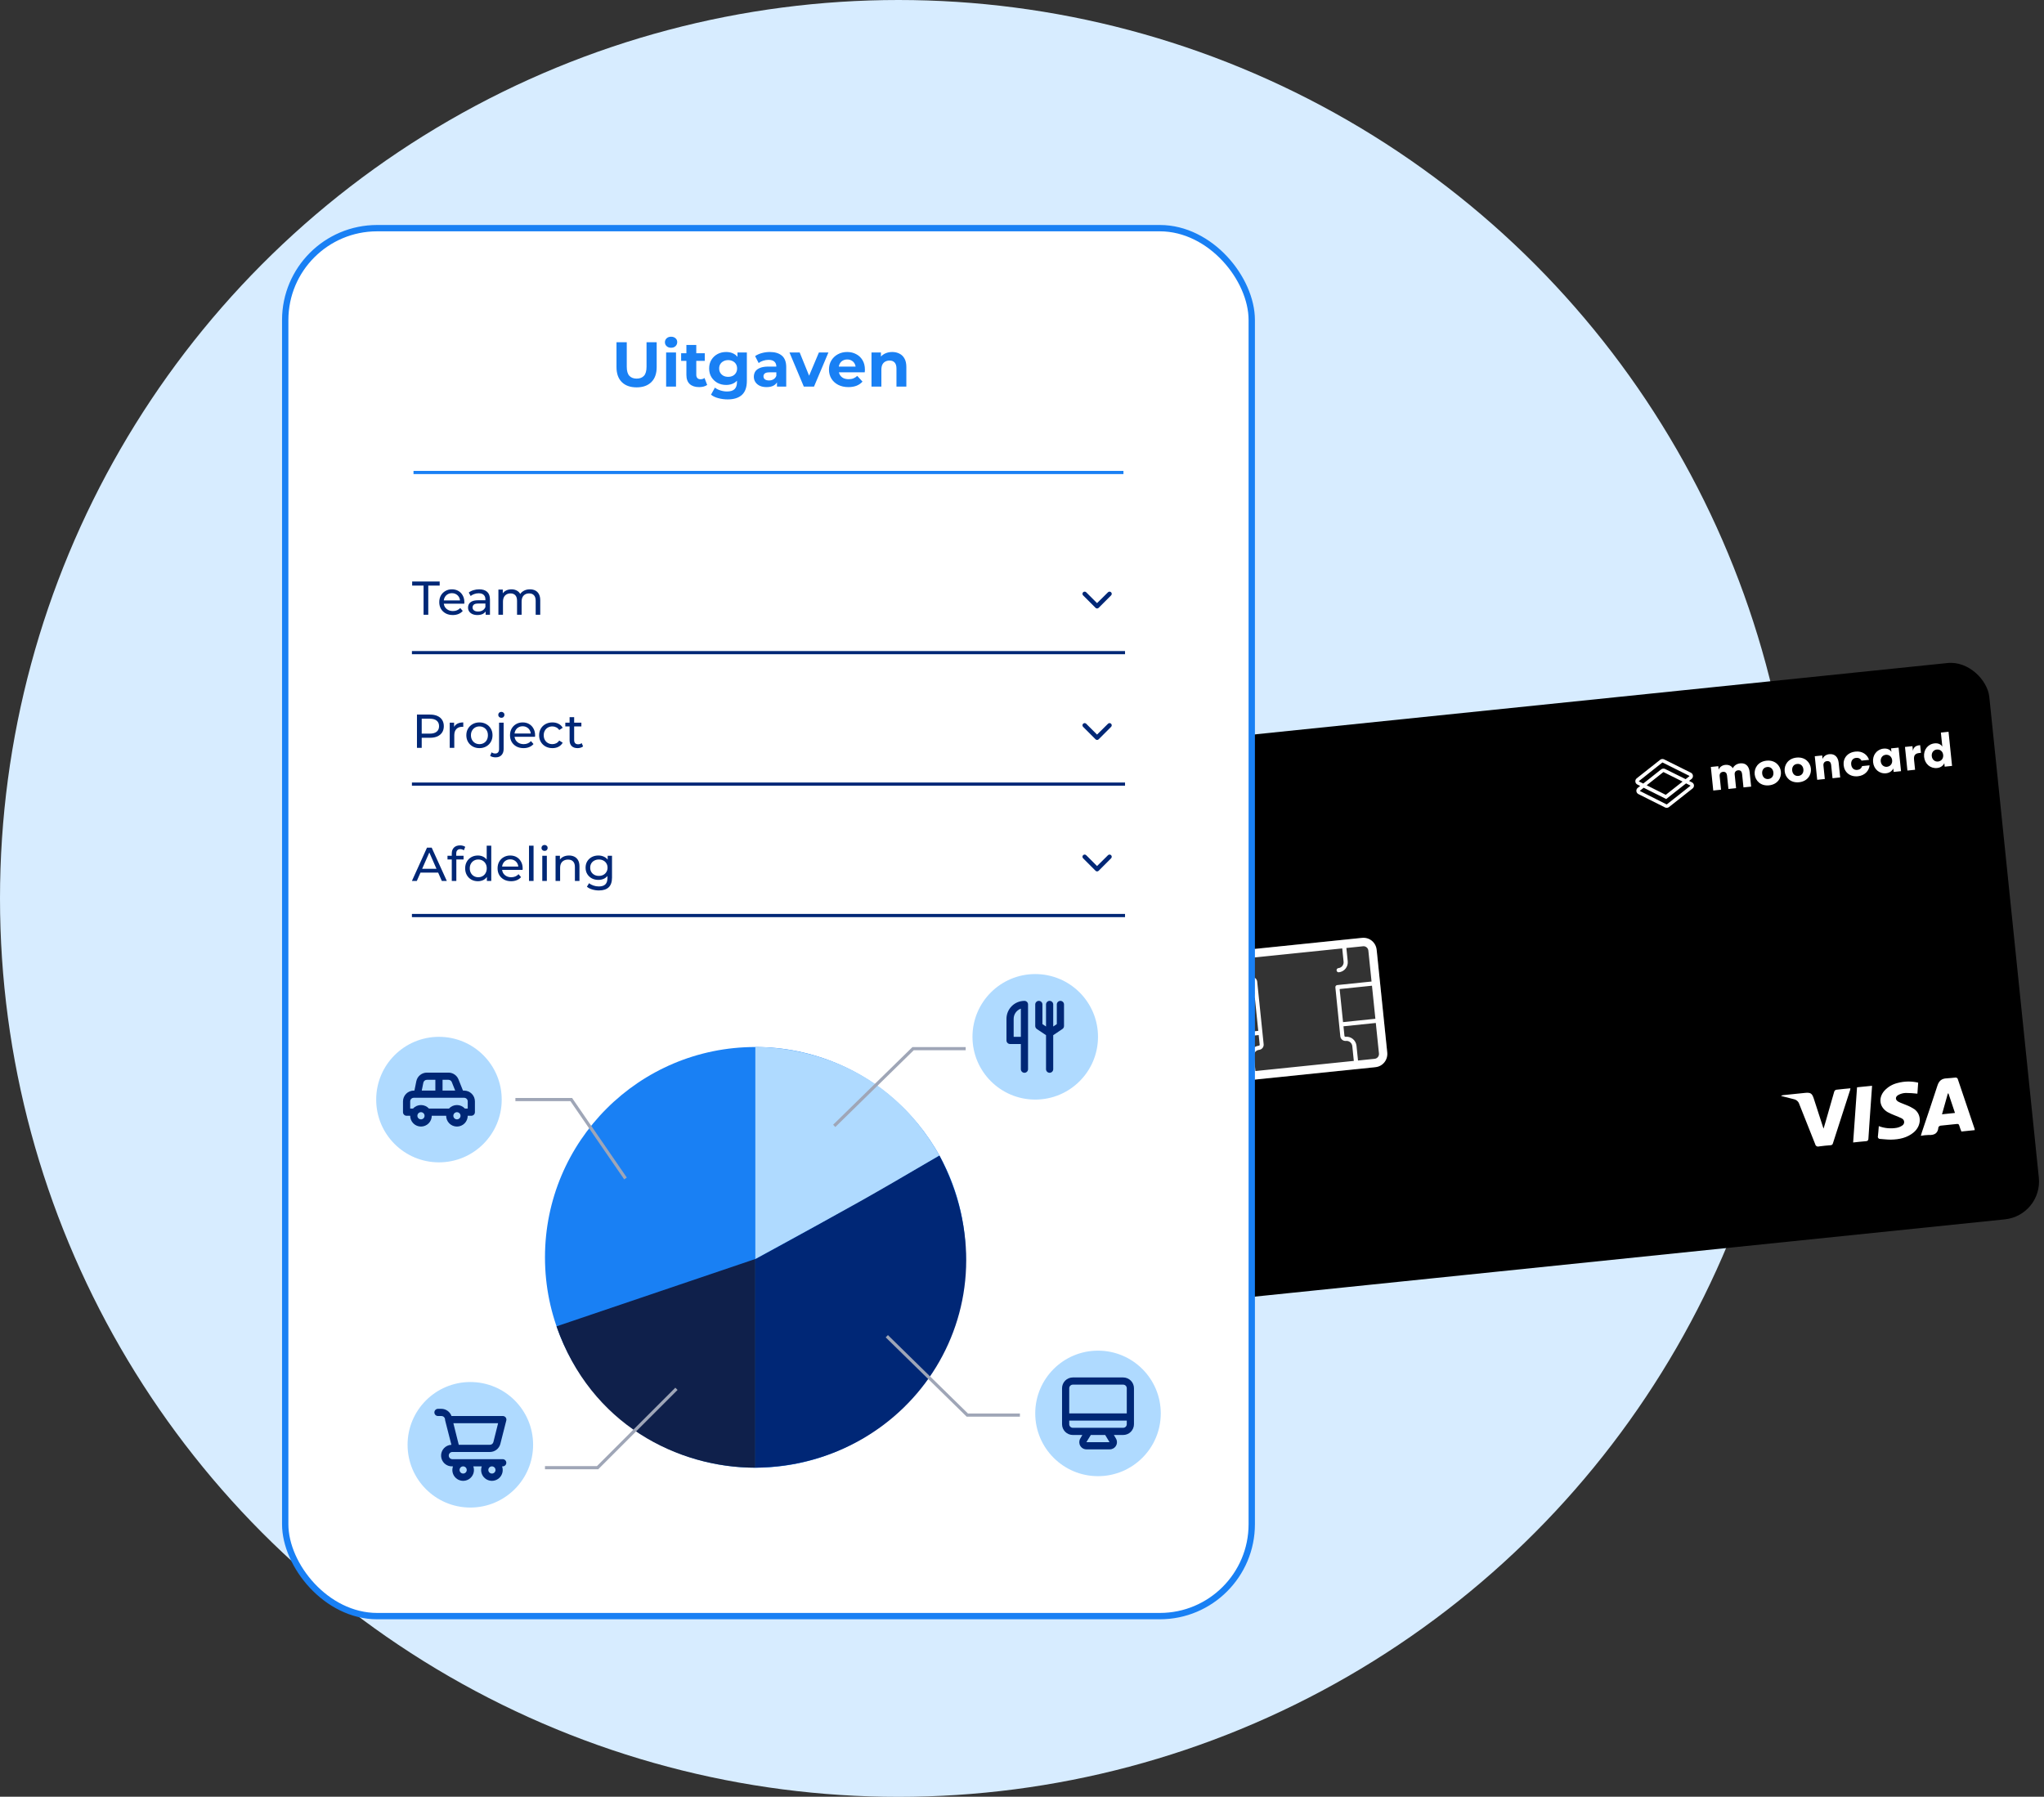
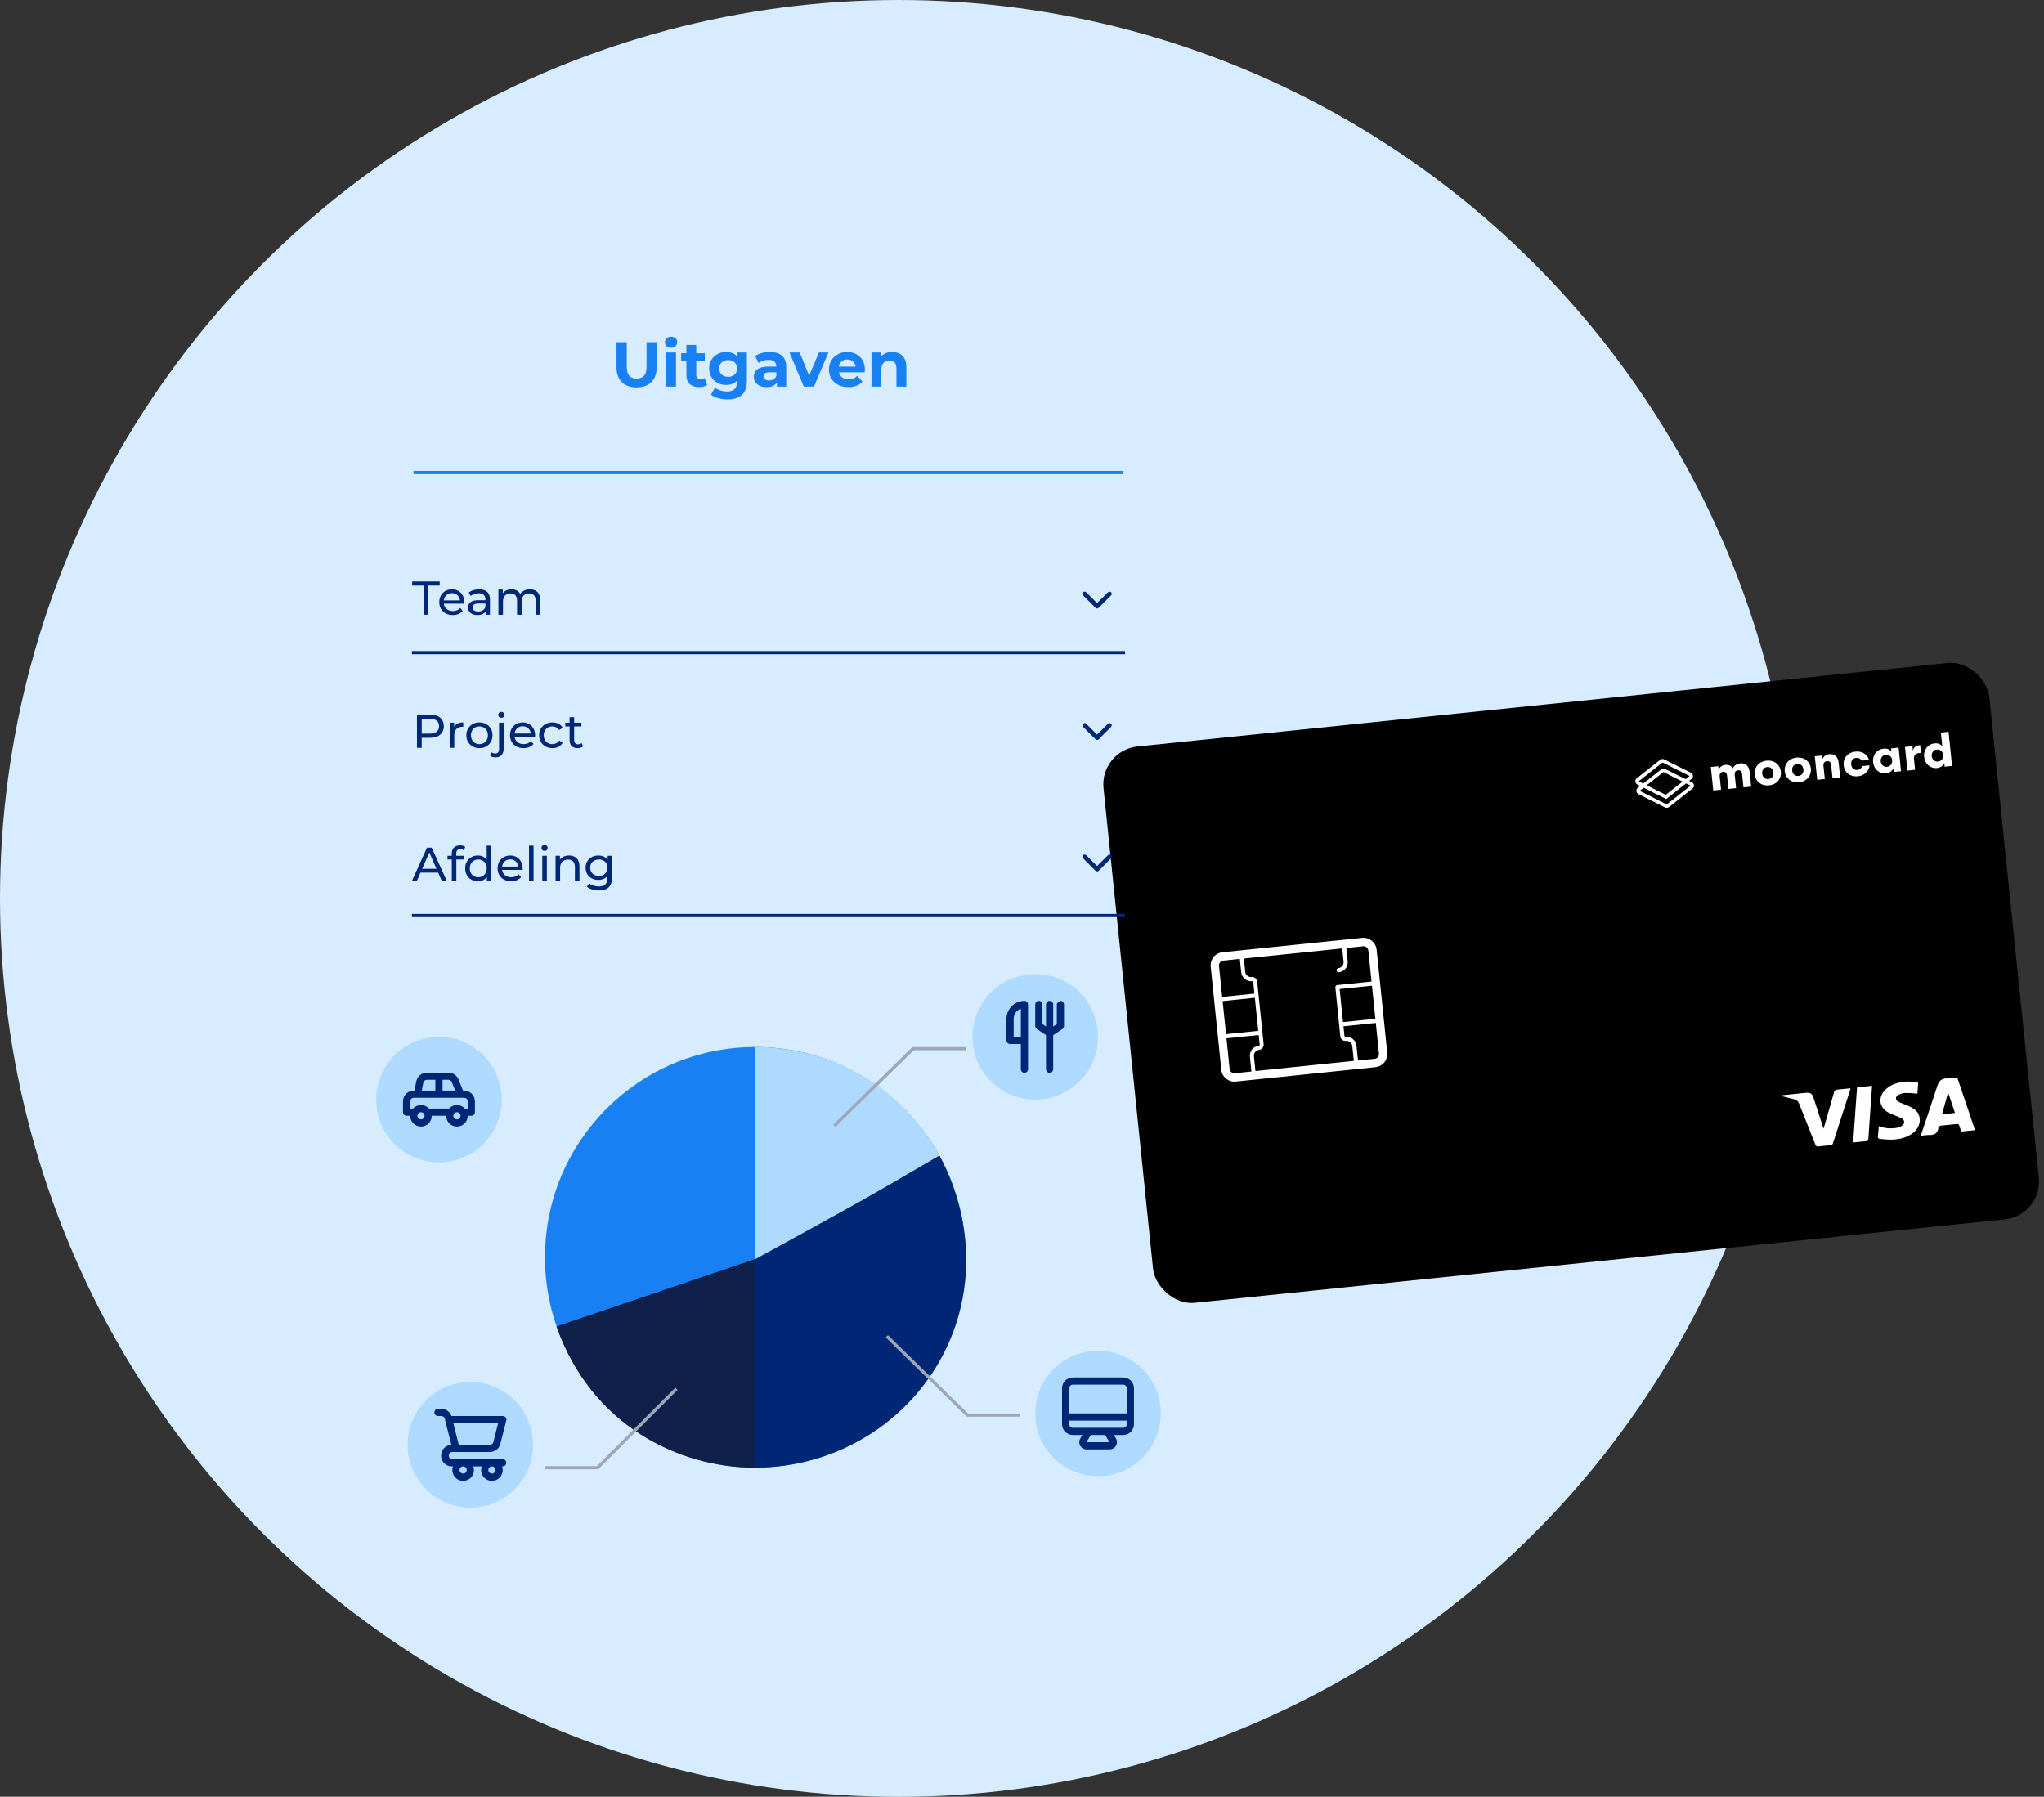
<svg xmlns="http://www.w3.org/2000/svg" width="645" height="567" viewBox="0 0 645 567" fill="none">
  <rect x="0" y="0" width="645" height="567" fill="#333333" stroke="none" />
  <circle cx="283.519" cy="283.519" r="283.519" fill="#D7ECFF" />
  <rect x="347" y="236.797" width="280.992" height="176.491" rx="12" transform="rotate(-5.882 347 236.797)" fill="black" />
  <path d="M543.052 249.216L540.634 249.465L539.868 242.028L542.222 241.785L542.336 242.891C542.594 242.145 543.362 241.488 544.393 241.382C545.513 241.266 546.313 241.672 546.803 242.431C547.185 241.646 547.994 241.01 549.152 240.891C550.934 240.708 551.925 241.839 552.108 243.619L552.584 248.234L550.166 248.483L549.731 244.262C549.652 243.499 549.267 243 548.465 243.082C547.739 243.157 547.316 243.663 547.393 244.413L547.837 248.723L545.419 248.972L544.984 244.751C544.906 243.988 544.52 243.489 543.718 243.571C542.967 243.649 542.569 244.152 542.654 244.979L543.09 249.212L543.052 249.216Z" fill="white" />
  <path d="M561.975 243.515C562.182 245.524 560.887 247.559 558.24 247.832C555.593 248.104 553.909 246.363 553.704 244.367C553.497 242.358 554.792 240.323 557.439 240.05C560.086 239.778 561.768 241.506 561.975 243.515ZM559.608 243.759C559.506 242.767 558.828 241.925 557.644 242.047C556.461 242.169 555.968 243.132 556.071 244.123C556.173 245.115 556.851 245.957 558.035 245.835C559.217 245.701 559.711 244.75 559.608 243.759Z" fill="white" />
  <path d="M571.442 242.54C571.649 244.549 570.354 246.584 567.707 246.857C565.06 247.13 563.377 245.401 563.17 243.393C562.963 241.384 564.258 239.349 566.905 239.076C569.552 238.803 571.235 240.531 571.442 242.54ZM569.075 242.784C568.973 241.792 568.295 240.95 567.111 241.072C565.928 241.194 565.435 242.157 565.537 243.149C565.64 244.14 566.318 244.983 567.501 244.861C568.684 244.726 569.177 243.776 569.075 242.784Z" fill="white" />
  <path d="M575.849 245.835L573.431 246.085L572.665 238.647L575.006 238.406L575.12 239.512C575.378 238.766 576.197 238.103 577.228 237.997C579.009 237.813 580.026 238.942 580.209 240.722L580.685 245.337L578.267 245.586L577.832 241.365C577.753 240.602 577.329 240.106 576.515 240.19C575.764 240.268 575.315 240.777 575.4 241.603L575.836 245.837L575.849 245.835Z" fill="white" />
  <path d="M589.783 239.788L587.429 240.03C587.156 239.506 586.61 239.074 585.681 239.169C584.561 239.285 584.051 240.198 584.158 241.241C584.266 242.283 584.939 243.075 586.071 242.958C587 242.863 587.434 242.33 587.607 241.759L589.961 241.517C589.823 243.176 588.467 244.742 586.304 244.964C583.797 245.223 582.01 243.736 581.78 241.499C581.549 239.261 582.995 237.442 585.502 237.183C587.674 236.921 589.31 238.192 589.783 239.788Z" fill="white" />
  <path d="M596.853 237.275L596.739 236.168L599.118 235.923L599.885 243.361L597.556 243.601L597.442 242.495C597.108 243.249 596.302 243.91 595.182 244.025C593.031 244.247 591.293 242.73 591.065 240.518C590.837 238.305 592.229 236.466 594.38 236.244C595.499 236.116 596.444 236.558 596.853 237.275ZM597.084 239.898C596.972 238.804 596.138 238.081 595.069 238.191C594.026 238.298 593.371 239.188 593.483 240.269C593.594 241.349 594.416 242.087 595.46 241.979C596.527 241.857 597.197 240.991 597.084 239.898Z" fill="white" />
  <path d="M606.146 237.574L605.662 237.624C604.339 237.761 603.848 238.364 603.997 239.813L604.317 242.915L601.899 243.165L601.132 235.714L603.486 235.471L603.638 236.946C603.82 235.72 604.701 235.282 605.681 235.181L605.923 235.156L606.172 237.572L606.146 237.574Z" fill="white" />
  <path d="M612.916 235.618L612.459 231.181L614.877 230.931L615.986 241.7L613.657 241.94L613.543 240.834C613.21 241.588 612.403 242.25 611.283 242.365C609.133 242.586 607.394 241.069 607.166 238.857C606.939 236.645 608.331 234.805 610.482 234.584C611.6 234.456 612.495 234.903 612.916 235.618ZM613.186 238.237C613.073 237.144 612.24 236.42 611.171 236.53C610.127 236.638 609.473 237.527 609.584 238.608C609.696 239.689 610.518 240.426 611.561 240.319C612.629 240.196 613.298 239.33 613.186 238.237Z" fill="white" />
  <path d="M533.895 246.882L533 246.434L533.774 245.828C534.095 245.576 534.261 245.187 534.219 244.78C534.177 244.373 533.935 244.025 533.57 243.844L525.124 239.639C524.717 239.437 524.221 239.488 523.877 239.768L516.48 245.618C516.171 245.868 516.006 246.258 516.046 246.652C516.088 247.059 516.329 247.394 516.682 247.576L517.577 248.023L516.803 248.63C516.482 248.882 516.329 249.27 516.37 249.664C516.41 250.058 516.652 250.406 517.005 250.588L525.426 254.809C525.63 254.916 525.852 254.945 526.068 254.922C526.285 254.9 526.495 254.814 526.674 254.68L534.096 248.827C534.417 248.576 534.583 248.186 534.541 247.779C534.503 247.41 534.261 247.063 533.895 246.882ZM517.186 246.599C517.173 246.6 517.158 246.576 517.155 246.551C517.151 246.513 517.175 246.497 517.175 246.497L524.558 240.635C524.582 240.62 524.607 240.617 524.634 240.628L533.094 244.844C533.107 244.843 533.122 244.867 533.125 244.893C533.127 244.918 533.104 244.946 533.104 244.946L531.914 245.878L525.436 242.665C525.029 242.463 524.545 242.513 524.189 242.794L518.541 247.269L517.186 246.599ZM524.946 243.654L530.952 246.645L525.647 250.828L519.626 247.812L524.87 243.661C524.894 243.646 524.919 243.643 524.946 243.654ZM533.405 247.986L525.983 253.839C525.958 253.854 525.933 253.857 525.906 253.847L517.51 249.624C517.497 249.625 517.482 249.601 517.479 249.575C517.477 249.55 517.5 249.522 517.5 249.522L518.677 248.591L525.783 252.151L532.052 247.213L533.408 247.896C533.421 247.894 533.436 247.919 533.439 247.944C533.44 247.957 533.416 247.972 533.405 247.986Z" fill="white" />
-   <rect opacity="0.2" x="381.621" y="300.932" width="52.638" height="41.026" rx="5" transform="rotate(-5.882 381.621 300.932)" fill="white" />
  <g clip-path="url(#clip0_505_3227)">
    <path d="M429.86 295.962L385.737 300.508C384.646 300.621 383.645 301.168 382.954 302.026C382.263 302.885 381.937 303.986 382.049 305.088L385.397 337.581C385.512 338.682 386.055 339.694 386.907 340.393C387.759 341.093 388.85 341.424 389.941 341.313L434.064 336.767C435.156 336.653 436.158 336.107 436.85 335.248C437.542 334.39 437.868 333.288 437.758 332.186L434.41 299.693C434.293 298.591 433.749 297.58 432.897 296.88C432.044 296.181 430.952 295.851 429.86 295.962ZM431.793 299.963L432.8 309.745L421.973 310.861C421.802 310.878 421.644 310.963 421.534 311.097C421.425 311.231 421.372 311.403 421.387 311.577L422.946 327.026C422.99 327.456 423.202 327.851 423.535 328.124C423.867 328.397 424.293 328.526 424.719 328.482C425.201 328.434 425.683 328.58 426.06 328.89C426.436 329.199 426.676 329.646 426.728 330.132L427.208 334.791L396.165 337.989L395.685 333.331C395.637 332.844 395.78 332.357 396.086 331.978C396.391 331.598 396.834 331.357 397.316 331.306C397.741 331.262 398.132 331.049 398.402 330.714C398.672 330.379 398.799 329.949 398.754 329.519L396.721 309.787C396.677 309.356 396.465 308.962 396.133 308.688C395.8 308.415 395.374 308.287 394.949 308.331C394.466 308.379 393.984 308.232 393.608 307.923C393.231 307.614 392.991 307.167 392.939 306.68L392.508 302.492L423.551 299.294L423.982 303.482C424.031 303.969 423.887 304.456 423.581 304.835C423.276 305.214 422.834 305.456 422.352 305.507C422.266 305.515 422.182 305.541 422.106 305.582C422.03 305.623 421.963 305.679 421.908 305.746C421.854 305.814 421.813 305.892 421.789 305.976C421.764 306.059 421.757 306.147 421.767 306.234C421.775 306.321 421.8 306.405 421.841 306.482C421.882 306.559 421.938 306.627 422.005 306.682C422.072 306.737 422.149 306.778 422.232 306.803C422.315 306.828 422.402 306.835 422.487 306.826C423.316 306.739 424.076 306.324 424.601 305.672C425.126 305.02 425.373 304.184 425.288 303.348L424.857 299.159L430.118 298.617C430.315 298.594 430.515 298.611 430.706 298.667C430.897 298.722 431.075 298.815 431.231 298.94C431.386 299.065 431.516 299.22 431.612 299.395C431.709 299.571 431.77 299.764 431.793 299.963ZM432.936 311.064L434.012 321.5L423.805 322.552L422.865 313.429L422.73 312.116L432.936 311.064ZM397.055 325.308L386.885 326.356L385.81 315.919L395.979 314.872L397.055 325.308ZM386.009 303.145L391.238 302.606L391.669 306.795C391.757 307.631 392.169 308.399 392.816 308.931C393.463 309.462 394.291 309.713 395.12 309.629C395.204 309.622 395.287 309.648 395.352 309.701C395.417 309.755 395.459 309.832 395.469 309.916L395.843 313.553L385.674 314.601L384.666 304.818C384.625 304.416 384.743 304.015 384.995 303.701C385.246 303.387 385.611 303.187 386.009 303.145ZM388.014 337.311L387.021 327.674L397.19 326.627L397.502 329.648C397.51 329.732 397.486 329.817 397.433 329.883C397.38 329.949 397.303 329.991 397.219 329.999C396.39 330.086 395.631 330.501 395.106 331.153C394.581 331.805 394.334 332.641 394.418 333.478L394.898 338.136L389.669 338.675C389.271 338.715 388.873 338.593 388.563 338.338C388.253 338.082 388.055 337.713 388.014 337.311ZM433.793 334.129L428.532 334.671L428.052 330.012C427.964 329.176 427.552 328.408 426.905 327.877C426.258 327.345 425.429 327.094 424.601 327.178C424.517 327.187 424.433 327.161 424.368 327.108C424.302 327.054 424.261 326.976 424.252 326.892L423.941 323.871L434.147 322.819L435.14 332.455C435.182 332.858 435.063 333.261 434.81 333.575C434.558 333.889 434.192 334.088 433.793 334.129Z" fill="white" />
  </g>
  <g clip-path="url(#clip1_505_3227)">
    <path d="M623.159 356.637L618.934 357.073C618.681 356.471 618.459 355.857 618.27 355.233C618.147 354.736 617.905 354.644 617.428 354.703C615.737 354.877 614.042 355.052 612.352 355.226C612.098 355.252 611.695 355.572 611.676 355.76C611.532 357.631 610.44 358.264 608.641 358.166C607.798 358.189 606.958 358.276 606.129 358.425C606.255 357.994 606.348 357.655 606.456 357.323C608.104 352.41 609.791 347.501 611.38 342.566C611.859 341.087 612.708 340.35 614.283 340.299C615.229 340.271 616.189 340.103 617.141 340.042C617.267 340.05 617.39 340.088 617.497 340.153C617.605 340.218 617.694 340.308 617.758 340.414C619.547 345.651 621.316 350.892 623.065 356.137C623.113 356.3 623.144 356.468 623.159 356.637ZM616.907 351.215C616.213 349.086 615.531 347.073 614.849 345.059L614.657 345.079L612.813 351.641L616.907 351.215Z" fill="white" />
    <path d="M562.108 345.727C562.32 345.67 562.536 345.625 562.753 345.59C565.03 345.356 567.303 345.122 569.575 344.888C571.303 344.71 571.804 345.015 572.336 346.627C573.334 349.639 574.29 352.659 575.265 355.673C575.275 355.77 575.332 355.857 575.443 356.156C575.719 355.237 575.942 354.508 576.146 353.763C577.031 350.66 577.906 347.548 578.816 344.451C578.866 344.322 578.945 344.205 579.047 344.109C579.148 344.014 579.271 343.942 579.405 343.898C580.879 343.704 582.362 343.593 583.912 343.434C583.901 343.592 583.878 343.75 583.842 343.905C582.024 349.532 580.209 355.159 578.397 360.786C578.367 360.961 578.274 361.12 578.134 361.234C577.993 361.347 577.816 361.407 577.635 361.403C576.416 361.501 575.198 361.603 573.987 361.779C573.865 361.818 573.737 361.832 573.609 361.819C573.482 361.806 573.359 361.767 573.249 361.705C573.138 361.642 573.043 361.557 572.968 361.455C572.894 361.354 572.843 361.238 572.818 361.115C571.152 356.882 569.43 352.645 567.777 348.433C567.665 348.05 567.45 347.704 567.154 347.432C566.858 347.159 566.492 346.97 566.094 346.885C564.76 346.558 563.445 346.229 562.118 345.874L562.108 345.727Z" fill="white" />
    <path d="M592.871 355.372C594.663 356.059 596.618 356.245 598.516 355.909C599.137 355.79 599.728 355.547 600.251 355.196C600.451 355.074 600.615 354.901 600.724 354.696C600.833 354.491 600.884 354.261 600.871 354.03C600.858 353.8 600.782 353.577 600.65 353.386C600.518 353.195 600.336 353.042 600.123 352.944C599.418 352.592 598.693 352.278 597.952 352.003C597.161 351.703 596.391 351.353 595.647 350.955C593.089 349.422 592.645 346.544 594.574 344.27C595.685 343.024 597.164 342.146 598.804 341.759C600.926 341.184 603.16 341.149 605.295 341.657C605.211 342.83 605.126 344.028 605.05 345.131C603.823 344.989 602.589 344.913 601.354 344.904C600.56 344.937 599.784 345.146 599.082 345.514C597.998 346.09 598.009 347.119 599.079 347.691C599.887 348.123 600.791 348.378 601.633 348.76C602.514 349.101 603.354 349.536 604.139 350.057C606.482 351.848 606.323 355.327 603.835 357.385C601.798 359.071 599.317 359.581 596.769 359.635C595.633 359.659 594.497 359.498 593.359 359.42C593.241 359.432 593.122 359.415 593.012 359.372C592.902 359.328 592.805 359.258 592.73 359.168C592.654 359.079 592.603 358.972 592.58 358.858C592.556 358.744 592.562 358.626 592.597 358.515C592.721 357.509 592.779 356.5 592.871 355.372Z" fill="white" />
    <path d="M584.772 360.534C585.188 354.666 585.595 348.9 586.005 343.121L590.747 342.632C590.46 346.747 590.166 350.806 589.887 354.868C589.783 356.341 589.673 357.815 589.593 359.294C589.565 359.798 589.433 360.086 588.835 360.129C587.511 360.224 586.199 360.387 584.772 360.534Z" fill="white" />
  </g>
-   <rect x="90" y="72" width="305" height="438" rx="29" fill="white" stroke="#1980F4" stroke-width="2" />
  <path d="M130.486 149.104H354.513" stroke="#1980F4" />
  <path d="M130.486 205.945H354.513" stroke="#002776" stroke-linecap="square" stroke-linejoin="round" />
-   <path d="M130.486 247.432H354.513" stroke="#002776" stroke-linecap="square" stroke-linejoin="round" />
  <path d="M130.486 288.918H354.513" stroke="#002776" stroke-linecap="square" stroke-linejoin="round" />
  <path d="M346.707 191.8L350.614 187.886C350.679 187.822 350.73 187.745 350.765 187.661C350.8 187.577 350.818 187.486 350.818 187.395C350.818 187.304 350.8 187.213 350.765 187.129C350.73 187.045 350.679 186.968 350.614 186.904C350.484 186.775 350.309 186.703 350.126 186.703C349.944 186.703 349.768 186.775 349.639 186.904L346.182 190.327L342.759 186.904C342.63 186.775 342.454 186.703 342.272 186.703C342.089 186.703 341.914 186.775 341.784 186.904C341.719 186.968 341.667 187.045 341.631 187.129C341.596 187.213 341.577 187.304 341.577 187.395C341.577 187.487 341.596 187.577 341.631 187.661C341.667 187.746 341.719 187.822 341.784 187.886L345.691 191.8C345.756 191.87 345.834 191.926 345.922 191.964C346.009 192.002 346.103 192.022 346.199 192.022C346.294 192.022 346.389 192.002 346.476 191.964C346.564 191.926 346.642 191.87 346.707 191.8V191.8Z" fill="#002776" />
  <path d="M346.707 233.286L350.614 229.372C350.679 229.308 350.73 229.232 350.765 229.147C350.8 229.063 350.818 228.973 350.818 228.881C350.818 228.79 350.8 228.7 350.765 228.616C350.73 228.531 350.679 228.455 350.614 228.391C350.484 228.262 350.309 228.189 350.126 228.189C349.944 228.189 349.768 228.262 349.639 228.391L346.182 231.813L342.759 228.391C342.63 228.262 342.454 228.189 342.272 228.189C342.089 228.189 341.914 228.262 341.784 228.391C341.719 228.455 341.667 228.531 341.631 228.615C341.596 228.699 341.577 228.79 341.577 228.881C341.577 228.973 341.596 229.063 341.631 229.148C341.667 229.232 341.719 229.308 341.784 229.372L345.691 233.286C345.756 233.356 345.834 233.412 345.922 233.45C346.009 233.489 346.103 233.509 346.199 233.509C346.294 233.509 346.389 233.489 346.476 233.45C346.564 233.412 346.642 233.356 346.707 233.286V233.286Z" fill="#002776" />
  <path d="M346.707 274.772L350.614 270.859C350.679 270.794 350.73 270.718 350.765 270.634C350.8 270.549 350.818 270.459 350.818 270.368C350.818 270.276 350.8 270.186 350.765 270.102C350.73 270.018 350.679 269.941 350.614 269.877C350.484 269.748 350.309 269.676 350.126 269.676C349.944 269.676 349.768 269.748 349.639 269.877L346.182 273.299L342.759 269.877C342.63 269.748 342.454 269.676 342.272 269.676C342.089 269.676 341.914 269.748 341.784 269.877C341.719 269.941 341.667 270.017 341.631 270.102C341.596 270.186 341.577 270.276 341.577 270.368C341.577 270.459 341.596 270.55 341.631 270.634C341.667 270.718 341.719 270.795 341.784 270.859L345.691 274.772C345.756 274.842 345.834 274.898 345.922 274.937C346.009 274.975 346.103 274.995 346.199 274.995C346.294 274.995 346.389 274.975 346.476 274.937C346.564 274.898 346.642 274.842 346.707 274.772V274.772Z" fill="#002776" />
  <circle cx="238.351" cy="396.785" r="66.378" fill="#1980F4" />
  <path d="M238.352 463.163V397.303C260.651 385.376 289.173 368.781 296.433 364.633C321.325 411.824 288.135 462.645 238.352 463.163Z" fill="#002776" />
  <path d="M238.352 330.406V397.303C271.541 379.153 272.578 378.634 296.433 364.632C277.764 331.443 245.093 330.406 238.352 330.406Z" fill="#AFDAFF" />
  <path d="M238.352 463.163V397.303L175.604 418.565C186.494 449.679 213.979 463.163 238.352 463.163Z" fill="#0F204B" />
  <path d="M263.244 355.297L288.136 330.924H304.731" stroke="#9FA6B7" />
  <path d="M279.838 421.676L305.248 446.568H321.843" stroke="#9FA6B7" />
-   <path d="M197.384 371.892L180.27 347H162.639" stroke="#9FA6B7" />
  <path d="M213.459 438.27L188.567 463.161H171.973" stroke="#9FA6B7" />
  <circle cx="138.515" cy="347" r="19.806" fill="#AFDAFF" />
  <circle cx="326.678" cy="327.193" r="19.806" fill="#AFDAFF" />
  <circle cx="346.484" cy="446.033" r="19.806" fill="#AFDAFF" />
  <circle cx="148.42" cy="455.935" r="19.806" fill="#AFDAFF" />
  <path d="M146.459 344.162H146.096L144.677 340.622C144.424 339.992 143.988 339.453 143.426 339.073C142.864 338.692 142.201 338.489 141.522 338.488H134.714C133.926 338.486 133.161 338.757 132.551 339.256C131.94 339.755 131.522 340.45 131.367 341.223L130.776 344.162H130.572C129.669 344.162 128.803 344.521 128.165 345.159C127.527 345.798 127.168 346.663 127.168 347.566V350.97C127.168 351.271 127.288 351.56 127.5 351.773C127.713 351.986 128.002 352.105 128.303 352.105H129.437C129.437 353.008 129.796 353.874 130.435 354.512C131.073 355.151 131.939 355.509 132.842 355.509C133.745 355.509 134.61 355.151 135.249 354.512C135.887 353.874 136.246 353.008 136.246 352.105H140.785C140.785 353.008 141.144 353.874 141.782 354.512C142.42 355.151 143.286 355.509 144.189 355.509C145.092 355.509 145.958 355.151 146.596 354.512C147.235 353.874 147.593 353.008 147.593 352.105H148.728C149.029 352.105 149.318 351.986 149.531 351.773C149.743 351.56 149.863 351.271 149.863 350.97V347.566C149.863 346.663 149.504 345.798 148.866 345.159C148.227 344.521 147.361 344.162 146.459 344.162V344.162ZM139.65 340.758H141.522C141.748 340.76 141.967 340.829 142.153 340.956C142.339 341.084 142.483 341.263 142.566 341.473L143.644 344.162H139.65V340.758ZM133.591 341.666C133.644 341.405 133.786 341.172 133.994 341.006C134.201 340.84 134.46 340.752 134.725 340.758H137.381V344.162H133.091L133.591 341.666ZM132.842 353.24C132.617 353.24 132.398 353.173 132.211 353.049C132.025 352.924 131.879 352.747 131.793 352.539C131.707 352.332 131.685 352.104 131.729 351.884C131.773 351.664 131.881 351.462 132.039 351.303C132.198 351.144 132.4 351.036 132.62 350.992C132.84 350.949 133.069 350.971 133.276 351.057C133.483 351.143 133.661 351.288 133.785 351.475C133.91 351.661 133.976 351.881 133.976 352.105C133.976 352.406 133.857 352.695 133.644 352.908C133.431 353.12 133.143 353.24 132.842 353.24ZM144.189 353.24C143.965 353.24 143.745 353.173 143.559 353.049C143.372 352.924 143.227 352.747 143.141 352.539C143.055 352.332 143.032 352.104 143.076 351.884C143.12 351.664 143.228 351.462 143.387 351.303C143.545 351.144 143.748 351.036 143.968 350.992C144.188 350.949 144.416 350.971 144.623 351.057C144.831 351.143 145.008 351.288 145.133 351.475C145.257 351.661 145.324 351.881 145.324 352.105C145.324 352.406 145.204 352.695 144.992 352.908C144.779 353.12 144.49 353.24 144.189 353.24ZM147.593 349.836H146.708C146.389 349.485 146 349.204 145.566 349.012C145.133 348.82 144.664 348.721 144.189 348.721C143.715 348.721 143.246 348.82 142.812 349.012C142.378 349.204 141.989 349.485 141.67 349.836H135.361C135.042 349.485 134.653 349.204 134.219 349.012C133.785 348.82 133.316 348.721 132.842 348.721C132.367 348.721 131.898 348.82 131.464 349.012C131.031 349.204 130.642 349.485 130.323 349.836H129.437V347.566C129.437 347.265 129.557 346.977 129.77 346.764C129.983 346.551 130.271 346.432 130.572 346.432H146.459C146.76 346.432 147.048 346.551 147.261 346.764C147.474 346.977 147.593 347.265 147.593 347.566V349.836Z" fill="#002776" />
-   <path d="M334.621 315.846C334.32 315.846 334.031 315.965 333.818 316.178C333.606 316.391 333.486 316.679 333.486 316.98V323.176L332.351 323.936V316.98C332.351 316.679 332.232 316.391 332.019 316.178C331.806 315.965 331.517 315.846 331.217 315.846C330.916 315.846 330.627 315.965 330.414 316.178C330.201 316.391 330.082 316.679 330.082 316.98V323.936L328.947 323.176V316.98C328.947 316.679 328.828 316.391 328.615 316.178C328.402 315.965 328.113 315.846 327.812 315.846C327.511 315.846 327.223 315.965 327.01 316.178C326.797 316.391 326.678 316.679 326.678 316.98V323.789C326.679 323.976 326.726 324.16 326.815 324.324C326.904 324.488 327.032 324.628 327.188 324.731L330.082 326.671V337.406C330.082 337.707 330.201 337.995 330.414 338.208C330.627 338.421 330.916 338.541 331.217 338.541C331.517 338.541 331.806 338.421 332.019 338.208C332.232 337.995 332.351 337.707 332.351 337.406V326.671L335.245 324.731C335.401 324.628 335.529 324.488 335.618 324.324C335.707 324.16 335.755 323.976 335.756 323.789V316.98C335.756 316.679 335.636 316.391 335.423 316.178C335.21 315.965 334.922 315.846 334.621 315.846V315.846ZM323.273 315.846C321.769 315.846 320.325 316.443 319.261 317.507C318.197 318.572 317.6 320.015 317.6 321.519V328.328C317.6 328.629 317.719 328.917 317.932 329.13C318.145 329.343 318.433 329.463 318.734 329.463H322.139V337.406C322.139 337.707 322.258 337.995 322.471 338.208C322.684 338.421 322.972 338.541 323.273 338.541C323.574 338.541 323.863 338.421 324.076 338.208C324.289 337.995 324.408 337.707 324.408 337.406V316.98C324.408 316.679 324.289 316.391 324.076 316.178C323.863 315.965 323.574 315.846 323.273 315.846V315.846ZM322.139 327.193H319.869V321.519C319.869 320.815 320.087 320.128 320.493 319.553C320.9 318.978 321.475 318.543 322.139 318.308V327.193Z" fill="#002776" />
+   <path d="M334.621 315.846C333.606 316.391 333.486 316.679 333.486 316.98V323.176L332.351 323.936V316.98C332.351 316.679 332.232 316.391 332.019 316.178C331.806 315.965 331.517 315.846 331.217 315.846C330.916 315.846 330.627 315.965 330.414 316.178C330.201 316.391 330.082 316.679 330.082 316.98V323.936L328.947 323.176V316.98C328.947 316.679 328.828 316.391 328.615 316.178C328.402 315.965 328.113 315.846 327.812 315.846C327.511 315.846 327.223 315.965 327.01 316.178C326.797 316.391 326.678 316.679 326.678 316.98V323.789C326.679 323.976 326.726 324.16 326.815 324.324C326.904 324.488 327.032 324.628 327.188 324.731L330.082 326.671V337.406C330.082 337.707 330.201 337.995 330.414 338.208C330.627 338.421 330.916 338.541 331.217 338.541C331.517 338.541 331.806 338.421 332.019 338.208C332.232 337.995 332.351 337.707 332.351 337.406V326.671L335.245 324.731C335.401 324.628 335.529 324.488 335.618 324.324C335.707 324.16 335.755 323.976 335.756 323.789V316.98C335.756 316.679 335.636 316.391 335.423 316.178C335.21 315.965 334.922 315.846 334.621 315.846V315.846ZM323.273 315.846C321.769 315.846 320.325 316.443 319.261 317.507C318.197 318.572 317.6 320.015 317.6 321.519V328.328C317.6 328.629 317.719 328.917 317.932 329.13C318.145 329.343 318.433 329.463 318.734 329.463H322.139V337.406C322.139 337.707 322.258 337.995 322.471 338.208C322.684 338.421 322.972 338.541 323.273 338.541C323.574 338.541 323.863 338.421 324.076 338.208C324.289 337.995 324.408 337.707 324.408 337.406V316.98C324.408 316.679 324.289 316.391 324.076 316.178C323.863 315.965 323.574 315.846 323.273 315.846V315.846ZM322.139 327.193H319.869V321.519C319.869 320.815 320.087 320.128 320.493 319.553C320.9 318.978 321.475 318.543 322.139 318.308V327.193Z" fill="#002776" />
  <path d="M354.427 434.686H338.541C337.638 434.686 336.772 435.044 336.134 435.683C335.495 436.321 335.137 437.187 335.137 438.09V449.437C335.137 450.34 335.495 451.206 336.134 451.844C336.772 452.483 337.638 452.841 338.541 452.841H341.537L340.879 453.976C340.679 454.321 340.574 454.713 340.574 455.111C340.574 455.509 340.679 455.901 340.879 456.246C341.079 456.594 341.369 456.882 341.718 457.082C342.067 457.281 342.463 457.384 342.864 457.38H350.195C350.593 457.38 350.984 457.275 351.328 457.076C351.673 456.877 351.959 456.59 352.158 456.246C352.357 455.901 352.462 455.509 352.462 455.111C352.462 454.713 352.357 454.321 352.158 453.976L351.488 452.841H354.427C355.33 452.841 356.196 452.483 356.835 451.844C357.473 451.206 357.832 450.34 357.832 449.437V438.09C357.832 437.187 357.473 436.321 356.835 435.683C356.196 435.044 355.33 434.686 354.427 434.686ZM342.819 455.111L344.215 452.841H348.754L350.115 455.111H342.819ZM355.562 449.437C355.562 449.738 355.443 450.027 355.23 450.24C355.017 450.452 354.728 450.572 354.427 450.572H338.541C338.24 450.572 337.951 450.452 337.739 450.24C337.526 450.027 337.406 449.738 337.406 449.437V448.302H355.562V449.437ZM355.562 446.033H337.406V438.09C337.406 437.789 337.526 437.5 337.739 437.287C337.951 437.075 338.24 436.955 338.541 436.955H354.427C354.728 436.955 355.017 437.075 355.23 437.287C355.443 437.5 355.562 437.789 355.562 438.09V446.033Z" fill="#002776" />
  <path d="M158.632 460.474H142.746C142.445 460.474 142.156 460.355 141.944 460.142C141.731 459.929 141.611 459.641 141.611 459.34C141.611 459.039 141.731 458.75 141.944 458.537C142.156 458.324 142.445 458.205 142.746 458.205H154.593C155.351 458.205 156.088 457.951 156.687 457.485C157.285 457.018 157.71 456.365 157.895 455.629L159.767 448.264C159.81 448.097 159.813 447.922 159.778 447.753C159.743 447.584 159.669 447.425 159.563 447.289C159.453 447.149 159.311 447.037 159.149 446.962C158.987 446.887 158.81 446.851 158.632 446.857H142.474C142.24 446.195 141.806 445.622 141.233 445.215C140.661 444.809 139.976 444.59 139.274 444.588H138.207C137.906 444.588 137.617 444.707 137.405 444.92C137.192 445.133 137.072 445.422 137.072 445.723C137.072 446.024 137.192 446.312 137.405 446.525C137.617 446.738 137.906 446.857 138.207 446.857H139.274C139.533 446.85 139.787 446.931 139.993 447.088C140.2 447.245 140.346 447.468 140.408 447.72L140.476 448.264L142.44 455.935C141.537 455.976 140.687 456.374 140.077 457.041C139.468 457.708 139.148 458.59 139.189 459.493C139.229 460.396 139.627 461.245 140.294 461.855C140.961 462.465 141.843 462.784 142.746 462.744H142.95C142.764 463.258 142.704 463.81 142.775 464.352C142.847 464.894 143.049 465.411 143.363 465.859C143.676 466.307 144.094 466.673 144.579 466.925C145.064 467.178 145.603 467.309 146.15 467.309C146.697 467.309 147.236 467.178 147.721 466.925C148.207 466.673 148.624 466.307 148.938 465.859C149.252 465.411 149.453 464.894 149.525 464.352C149.597 463.81 149.537 463.258 149.35 462.744H152.028C151.842 463.258 151.782 463.81 151.853 464.352C151.925 464.894 152.127 465.411 152.44 465.859C152.754 466.307 153.172 466.673 153.657 466.925C154.142 467.178 154.681 467.309 155.228 467.309C155.775 467.309 156.314 467.178 156.799 466.925C157.285 466.673 157.702 466.307 158.016 465.859C158.33 465.411 158.531 464.894 158.603 464.352C158.675 463.81 158.615 463.258 158.428 462.744H158.632C158.933 462.744 159.222 462.624 159.435 462.411C159.648 462.199 159.767 461.91 159.767 461.609C159.767 461.308 159.648 461.019 159.435 460.807C159.222 460.594 158.933 460.474 158.632 460.474ZM157.18 449.127L155.693 455.073C155.631 455.325 155.485 455.548 155.278 455.705C155.072 455.861 154.818 455.943 154.559 455.935H144.766L143.064 449.127H157.18ZM146.15 465.013C145.926 465.013 145.706 464.947 145.52 464.822C145.333 464.697 145.188 464.52 145.102 464.313C145.016 464.105 144.993 463.877 145.037 463.657C145.081 463.437 145.189 463.235 145.348 463.076C145.507 462.917 145.709 462.809 145.929 462.766C146.149 462.722 146.377 462.744 146.584 462.83C146.792 462.916 146.969 463.062 147.094 463.248C147.218 463.435 147.285 463.654 147.285 463.879C147.285 464.18 147.165 464.468 146.953 464.681C146.74 464.894 146.451 465.013 146.15 465.013ZM155.228 465.013C155.004 465.013 154.784 464.947 154.598 464.822C154.411 464.697 154.266 464.52 154.18 464.313C154.094 464.105 154.071 463.877 154.115 463.657C154.159 463.437 154.267 463.235 154.426 463.076C154.584 462.917 154.787 462.809 155.007 462.766C155.227 462.722 155.455 462.744 155.662 462.83C155.87 462.916 156.047 463.062 156.172 463.248C156.296 463.435 156.363 463.654 156.363 463.879C156.363 464.18 156.243 464.468 156.031 464.681C155.818 464.894 155.529 465.013 155.228 465.013Z" fill="#002776" />
  <path d="M200.88 122.24C198.893 122.24 197.34 121.687 196.22 120.58C195.1 119.473 194.54 117.893 194.54 115.84V108H197.78V115.72C197.78 117.053 198.053 118.013 198.6 118.6C199.147 119.187 199.913 119.48 200.9 119.48C201.887 119.48 202.653 119.187 203.2 118.6C203.747 118.013 204.02 117.053 204.02 115.72V108H207.22V115.84C207.22 117.893 206.66 119.473 205.54 120.58C204.42 121.687 202.867 122.24 200.88 122.24ZM210.202 122V111.24H213.322V122H210.202ZM211.762 109.74C211.188 109.74 210.722 109.573 210.362 109.24C210.002 108.907 209.822 108.493 209.822 108C209.822 107.507 210.002 107.093 210.362 106.76C210.722 106.427 211.188 106.26 211.762 106.26C212.335 106.26 212.802 106.42 213.162 106.74C213.522 107.047 213.702 107.447 213.702 107.94C213.702 108.46 213.522 108.893 213.162 109.24C212.815 109.573 212.348 109.74 211.762 109.74ZM220.617 122.16C219.351 122.16 218.364 121.84 217.657 121.2C216.951 120.547 216.597 119.58 216.597 118.3V108.86H219.717V118.26C219.717 118.713 219.837 119.067 220.077 119.32C220.317 119.56 220.644 119.68 221.057 119.68C221.551 119.68 221.971 119.547 222.317 119.28L223.157 121.48C222.837 121.707 222.451 121.88 221.997 122C221.557 122.107 221.097 122.16 220.617 122.16ZM214.937 113.88V111.48H222.397V113.88H214.937ZM229.637 126.04C228.623 126.04 227.643 125.913 226.697 125.66C225.763 125.42 224.983 125.053 224.357 124.56L225.597 122.32C226.05 122.693 226.623 122.987 227.317 123.2C228.023 123.427 228.717 123.54 229.397 123.54C230.503 123.54 231.303 123.293 231.797 122.8C232.303 122.307 232.557 121.573 232.557 120.6V118.98L232.757 116.28L232.717 113.56V111.24H235.677V120.2C235.677 122.2 235.157 123.673 234.117 124.62C233.077 125.567 231.583 126.04 229.637 126.04ZM229.157 121.48C228.157 121.48 227.25 121.267 226.437 120.84C225.637 120.4 224.99 119.793 224.497 119.02C224.017 118.233 223.777 117.32 223.777 116.28C223.777 115.227 224.017 114.313 224.497 113.54C224.99 112.753 225.637 112.147 226.437 111.72C227.25 111.293 228.157 111.08 229.157 111.08C230.063 111.08 230.863 111.267 231.557 111.64C232.25 112 232.79 112.567 233.177 113.34C233.563 114.1 233.757 115.08 233.757 116.28C233.757 117.467 233.563 118.447 233.177 119.22C232.79 119.98 232.25 120.547 231.557 120.92C230.863 121.293 230.063 121.48 229.157 121.48ZM229.777 118.92C230.323 118.92 230.81 118.813 231.237 118.6C231.663 118.373 231.997 118.06 232.237 117.66C232.477 117.26 232.597 116.8 232.597 116.28C232.597 115.747 232.477 115.287 232.237 114.9C231.997 114.5 231.663 114.193 231.237 113.98C230.81 113.753 230.323 113.64 229.777 113.64C229.23 113.64 228.743 113.753 228.317 113.98C227.89 114.193 227.55 114.5 227.297 114.9C227.057 115.287 226.937 115.747 226.937 116.28C226.937 116.8 227.057 117.26 227.297 117.66C227.55 118.06 227.89 118.373 228.317 118.6C228.743 118.813 229.23 118.92 229.777 118.92ZM245.181 122V119.9L244.981 119.44V115.68C244.981 115.013 244.774 114.493 244.361 114.12C243.961 113.747 243.341 113.56 242.501 113.56C241.927 113.56 241.361 113.653 240.801 113.84C240.254 114.013 239.787 114.253 239.401 114.56L238.281 112.38C238.867 111.967 239.574 111.647 240.401 111.42C241.227 111.193 242.067 111.08 242.921 111.08C244.561 111.08 245.834 111.467 246.741 112.24C247.647 113.013 248.101 114.22 248.101 115.86V122H245.181ZM241.901 122.16C241.061 122.16 240.341 122.02 239.741 121.74C239.141 121.447 238.681 121.053 238.361 120.56C238.041 120.067 237.881 119.513 237.881 118.9C237.881 118.26 238.034 117.7 238.341 117.22C238.661 116.74 239.161 116.367 239.841 116.1C240.521 115.82 241.407 115.68 242.501 115.68H245.361V117.5H242.841C242.107 117.5 241.601 117.62 241.321 117.86C241.054 118.1 240.921 118.4 240.921 118.76C240.921 119.16 241.074 119.48 241.381 119.72C241.701 119.947 242.134 120.06 242.681 120.06C243.201 120.06 243.667 119.94 244.081 119.7C244.494 119.447 244.794 119.08 244.981 118.6L245.461 120.04C245.234 120.733 244.821 121.26 244.221 121.62C243.621 121.98 242.847 122.16 241.901 122.16ZM253.649 122L249.129 111.24H252.349L256.109 120.5H254.509L258.409 111.24H261.409L256.869 122H253.649ZM267.729 122.16C266.503 122.16 265.423 121.92 264.489 121.44C263.569 120.96 262.856 120.307 262.349 119.48C261.843 118.64 261.589 117.687 261.589 116.62C261.589 115.54 261.836 114.587 262.329 113.76C262.836 112.92 263.523 112.267 264.389 111.8C265.256 111.32 266.236 111.08 267.329 111.08C268.383 111.08 269.329 111.307 270.169 111.76C271.023 112.2 271.696 112.84 272.189 113.68C272.683 114.507 272.929 115.5 272.929 116.66C272.929 116.78 272.923 116.92 272.909 117.08C272.896 117.227 272.883 117.367 272.869 117.5H264.129V115.68H271.229L270.029 116.22C270.029 115.66 269.916 115.173 269.689 114.76C269.463 114.347 269.149 114.027 268.749 113.8C268.349 113.56 267.883 113.44 267.349 113.44C266.816 113.44 266.343 113.56 265.929 113.8C265.529 114.027 265.216 114.353 264.989 114.78C264.763 115.193 264.649 115.687 264.649 116.26V116.74C264.649 117.327 264.776 117.847 265.029 118.3C265.296 118.74 265.663 119.08 266.129 119.32C266.609 119.547 267.169 119.66 267.809 119.66C268.383 119.66 268.883 119.573 269.309 119.4C269.749 119.227 270.149 118.967 270.509 118.62L272.169 120.42C271.676 120.98 271.056 121.413 270.309 121.72C269.563 122.013 268.703 122.16 267.729 122.16ZM281.546 111.08C282.4 111.08 283.16 111.253 283.826 111.6C284.506 111.933 285.04 112.453 285.426 113.16C285.813 113.853 286.006 114.747 286.006 115.84V122H282.886V116.32C282.886 115.453 282.693 114.813 282.306 114.4C281.933 113.987 281.4 113.78 280.706 113.78C280.213 113.78 279.766 113.887 279.366 114.1C278.98 114.3 278.673 114.613 278.446 115.04C278.233 115.467 278.126 116.013 278.126 116.68V122H275.006V111.24H277.986V114.22L277.426 113.32C277.813 112.6 278.366 112.047 279.086 111.66C279.806 111.273 280.626 111.08 281.546 111.08Z" fill="#1980F4" />
  <path d="M133.66 194V184.805H130.06V183.5H138.745V184.805H135.145V194H133.66ZM142.888 194.09C142.038 194.09 141.288 193.915 140.638 193.565C139.998 193.215 139.498 192.735 139.138 192.125C138.788 191.515 138.613 190.815 138.613 190.025C138.613 189.235 138.783 188.535 139.123 187.925C139.473 187.315 139.948 186.84 140.548 186.5C141.158 186.15 141.843 185.975 142.603 185.975C143.373 185.975 144.053 186.145 144.643 186.485C145.233 186.825 145.693 187.305 146.023 187.925C146.363 188.535 146.533 189.25 146.533 190.07C146.533 190.13 146.528 190.2 146.518 190.28C146.518 190.36 146.513 190.435 146.503 190.505H139.738V189.47H145.753L145.168 189.83C145.178 189.32 145.073 188.865 144.853 188.465C144.633 188.065 144.328 187.755 143.938 187.535C143.558 187.305 143.113 187.19 142.603 187.19C142.103 187.19 141.658 187.305 141.268 187.535C140.878 187.755 140.573 188.07 140.353 188.48C140.133 188.88 140.023 189.34 140.023 189.86V190.1C140.023 190.63 140.143 191.105 140.383 191.525C140.633 191.935 140.978 192.255 141.418 192.485C141.858 192.715 142.363 192.83 142.933 192.83C143.403 192.83 143.828 192.75 144.208 192.59C144.598 192.43 144.938 192.19 145.228 191.87L146.023 192.8C145.663 193.22 145.213 193.54 144.673 193.76C144.143 193.98 143.548 194.09 142.888 194.09ZM153.248 194V192.32L153.173 192.005V189.14C153.173 188.53 152.993 188.06 152.633 187.73C152.283 187.39 151.753 187.22 151.043 187.22C150.573 187.22 150.113 187.3 149.663 187.46C149.213 187.61 148.833 187.815 148.523 188.075L147.923 186.995C148.333 186.665 148.823 186.415 149.393 186.245C149.973 186.065 150.578 185.975 151.208 185.975C152.298 185.975 153.138 186.24 153.728 186.77C154.318 187.3 154.613 188.11 154.613 189.2V194H153.248ZM150.638 194.09C150.048 194.09 149.528 193.99 149.078 193.79C148.638 193.59 148.298 193.315 148.058 192.965C147.818 192.605 147.698 192.2 147.698 191.75C147.698 191.32 147.798 190.93 147.998 190.58C148.208 190.23 148.543 189.95 149.003 189.74C149.473 189.53 150.103 189.425 150.893 189.425H153.413V190.46H150.953C150.233 190.46 149.748 190.58 149.498 190.82C149.248 191.06 149.123 191.35 149.123 191.69C149.123 192.08 149.278 192.395 149.588 192.635C149.898 192.865 150.328 192.98 150.878 192.98C151.418 192.98 151.888 192.86 152.288 192.62C152.698 192.38 152.993 192.03 153.173 191.57L153.458 192.56C153.268 193.03 152.933 193.405 152.453 193.685C151.973 193.955 151.368 194.09 150.638 194.09ZM167.223 185.975C167.863 185.975 168.428 186.1 168.918 186.35C169.408 186.6 169.788 186.98 170.058 187.49C170.338 188 170.478 188.645 170.478 189.425V194H169.038V189.59C169.038 188.82 168.858 188.24 168.498 187.85C168.138 187.46 167.633 187.265 166.983 187.265C166.503 187.265 166.083 187.365 165.723 187.565C165.363 187.765 165.083 188.06 164.883 188.45C164.693 188.84 164.598 189.325 164.598 189.905V194H163.158V189.59C163.158 188.82 162.978 188.24 162.618 187.85C162.268 187.46 161.763 187.265 161.103 187.265C160.633 187.265 160.218 187.365 159.858 187.565C159.498 187.765 159.218 188.06 159.018 188.45C158.818 188.84 158.718 189.325 158.718 189.905V194H157.278V186.05H158.658V188.165L158.433 187.625C158.683 187.105 159.068 186.7 159.588 186.41C160.108 186.12 160.713 185.975 161.403 185.975C162.163 185.975 162.818 186.165 163.368 186.545C163.918 186.915 164.278 187.48 164.448 188.24L163.863 188C164.103 187.39 164.523 186.9 165.123 186.53C165.723 186.16 166.423 185.975 167.223 185.975Z" fill="#002776" />
  <path d="M131.575 236V225.5H135.67C136.59 225.5 137.375 225.645 138.025 225.935C138.675 226.225 139.175 226.645 139.525 227.195C139.875 227.745 140.05 228.4 140.05 229.16C140.05 229.92 139.875 230.575 139.525 231.125C139.175 231.665 138.675 232.085 138.025 232.385C137.375 232.675 136.59 232.82 135.67 232.82H132.4L133.075 232.115V236H131.575ZM133.075 232.265L132.4 231.515H135.625C136.585 231.515 137.31 231.31 137.8 230.9C138.3 230.49 138.55 229.91 138.55 229.16C138.55 228.41 138.3 227.83 137.8 227.42C137.31 227.01 136.585 226.805 135.625 226.805H132.4L133.075 226.055V232.265ZM141.912 236V228.05H143.292V230.21L143.157 229.67C143.377 229.12 143.747 228.7 144.267 228.41C144.787 228.12 145.427 227.975 146.187 227.975V229.37C146.127 229.36 146.067 229.355 146.007 229.355C145.957 229.355 145.907 229.355 145.857 229.355C145.087 229.355 144.477 229.585 144.027 230.045C143.577 230.505 143.352 231.17 143.352 232.04V236H141.912ZM151.293 236.09C150.493 236.09 149.783 235.915 149.163 235.565C148.543 235.215 148.053 234.735 147.693 234.125C147.333 233.505 147.153 232.805 147.153 232.025C147.153 231.235 147.333 230.535 147.693 229.925C148.053 229.315 148.543 228.84 149.163 228.5C149.783 228.15 150.493 227.975 151.293 227.975C152.083 227.975 152.788 228.15 153.408 228.5C154.038 228.84 154.528 229.315 154.878 229.925C155.238 230.525 155.418 231.225 155.418 232.025C155.418 232.815 155.238 233.515 154.878 234.125C154.528 234.735 154.038 235.215 153.408 235.565C152.788 235.915 152.083 236.09 151.293 236.09ZM151.293 234.83C151.803 234.83 152.258 234.715 152.658 234.485C153.068 234.255 153.388 233.93 153.618 233.51C153.848 233.08 153.963 232.585 153.963 232.025C153.963 231.455 153.848 230.965 153.618 230.555C153.388 230.135 153.068 229.81 152.658 229.58C152.258 229.35 151.803 229.235 151.293 229.235C150.783 229.235 150.328 229.35 149.928 229.58C149.528 229.81 149.208 230.135 148.968 230.555C148.728 230.965 148.608 231.455 148.608 232.025C148.608 232.585 148.728 233.08 148.968 233.51C149.208 233.93 149.528 234.255 149.928 234.485C150.328 234.715 150.783 234.83 151.293 234.83ZM156.39 239C156.06 239 155.745 238.96 155.445 238.88C155.135 238.8 154.875 238.68 154.665 238.52L155.13 237.41C155.43 237.66 155.82 237.785 156.3 237.785C156.68 237.785 156.97 237.665 157.17 237.425C157.38 237.195 157.485 236.85 157.485 236.39V228.05H158.925V236.36C158.925 237.17 158.705 237.81 158.265 238.28C157.835 238.76 157.21 239 156.39 239ZM158.205 226.52C157.925 226.52 157.69 226.43 157.5 226.25C157.32 226.07 157.23 225.85 157.23 225.59C157.23 225.32 157.32 225.095 157.5 224.915C157.69 224.735 157.925 224.645 158.205 224.645C158.485 224.645 158.715 224.735 158.895 224.915C159.085 225.085 159.18 225.3 159.18 225.56C159.18 225.83 159.09 226.06 158.91 226.25C158.73 226.43 158.495 226.52 158.205 226.52ZM165.213 236.09C164.363 236.09 163.613 235.915 162.963 235.565C162.323 235.215 161.823 234.735 161.463 234.125C161.113 233.515 160.938 232.815 160.938 232.025C160.938 231.235 161.108 230.535 161.448 229.925C161.798 229.315 162.273 228.84 162.873 228.5C163.483 228.15 164.168 227.975 164.928 227.975C165.698 227.975 166.378 228.145 166.968 228.485C167.558 228.825 168.018 229.305 168.348 229.925C168.688 230.535 168.858 231.25 168.858 232.07C168.858 232.13 168.853 232.2 168.843 232.28C168.843 232.36 168.838 232.435 168.828 232.505H162.063V231.47H168.078L167.493 231.83C167.503 231.32 167.398 230.865 167.178 230.465C166.958 230.065 166.653 229.755 166.263 229.535C165.883 229.305 165.438 229.19 164.928 229.19C164.428 229.19 163.983 229.305 163.593 229.535C163.203 229.755 162.898 230.07 162.678 230.48C162.458 230.88 162.348 231.34 162.348 231.86V232.1C162.348 232.63 162.468 233.105 162.708 233.525C162.958 233.935 163.303 234.255 163.743 234.485C164.183 234.715 164.688 234.83 165.258 234.83C165.728 234.83 166.153 234.75 166.533 234.59C166.923 234.43 167.263 234.19 167.553 233.87L168.348 234.8C167.988 235.22 167.538 235.54 166.998 235.76C166.468 235.98 165.873 236.09 165.213 236.09ZM174.322 236.09C173.512 236.09 172.787 235.915 172.147 235.565C171.517 235.215 171.022 234.735 170.662 234.125C170.302 233.515 170.122 232.815 170.122 232.025C170.122 231.235 170.302 230.535 170.662 229.925C171.022 229.315 171.517 228.84 172.147 228.5C172.787 228.15 173.512 227.975 174.322 227.975C175.042 227.975 175.682 228.12 176.242 228.41C176.812 228.69 177.252 229.11 177.562 229.67L176.467 230.375C176.207 229.985 175.887 229.7 175.507 229.52C175.137 229.33 174.737 229.235 174.307 229.235C173.787 229.235 173.322 229.35 172.912 229.58C172.502 229.81 172.177 230.135 171.937 230.555C171.697 230.965 171.577 231.455 171.577 232.025C171.577 232.595 171.697 233.09 171.937 233.51C172.177 233.93 172.502 234.255 172.912 234.485C173.322 234.715 173.787 234.83 174.307 234.83C174.737 234.83 175.137 234.74 175.507 234.56C175.887 234.37 176.207 234.08 176.467 233.69L177.562 234.38C177.252 234.93 176.812 235.355 176.242 235.655C175.682 235.945 175.042 236.09 174.322 236.09ZM182.259 236.09C181.459 236.09 180.839 235.875 180.399 235.445C179.959 235.015 179.739 234.4 179.739 233.6V226.31H181.179V233.54C181.179 233.97 181.284 234.3 181.494 234.53C181.714 234.76 182.024 234.875 182.424 234.875C182.874 234.875 183.249 234.75 183.549 234.5L183.999 235.535C183.779 235.725 183.514 235.865 183.204 235.955C182.904 236.045 182.589 236.09 182.259 236.09ZM178.389 229.235V228.05H183.459V229.235H178.389Z" fill="#002776" />
  <path d="M129.985 278L134.74 267.5H136.225L140.995 278H139.42L135.175 268.34H135.775L131.53 278H129.985ZM132.01 275.375L132.415 274.175H138.325L138.76 275.375H132.01ZM142.561 278V269.345C142.561 268.565 142.786 267.945 143.236 267.485C143.696 267.015 144.346 266.78 145.186 266.78C145.496 266.78 145.791 266.82 146.071 266.9C146.361 266.97 146.606 267.085 146.806 267.245L146.371 268.34C146.221 268.22 146.051 268.13 145.861 268.07C145.671 268 145.471 267.965 145.261 267.965C144.841 267.965 144.521 268.085 144.301 268.325C144.081 268.555 143.971 268.9 143.971 269.36V270.425L144.001 271.085V278H142.561ZM141.211 271.235V270.05H146.281V271.235H141.211ZM150.807 278.09C150.037 278.09 149.347 277.92 148.737 277.58C148.137 277.24 147.662 276.765 147.312 276.155C146.962 275.545 146.787 274.835 146.787 274.025C146.787 273.215 146.962 272.51 147.312 271.91C147.662 271.3 148.137 270.825 148.737 270.485C149.347 270.145 150.037 269.975 150.807 269.975C151.477 269.975 152.082 270.125 152.622 270.425C153.162 270.725 153.592 271.175 153.912 271.775C154.242 272.375 154.407 273.125 154.407 274.025C154.407 274.925 154.247 275.675 153.927 276.275C153.617 276.875 153.192 277.33 152.652 277.64C152.112 277.94 151.497 278.09 150.807 278.09ZM150.927 276.83C151.427 276.83 151.877 276.715 152.277 276.485C152.687 276.255 153.007 275.93 153.237 275.51C153.477 275.08 153.597 274.585 153.597 274.025C153.597 273.455 153.477 272.965 153.237 272.555C153.007 272.135 152.687 271.81 152.277 271.58C151.877 271.35 151.427 271.235 150.927 271.235C150.417 271.235 149.962 271.35 149.562 271.58C149.162 271.81 148.842 272.135 148.602 272.555C148.362 272.965 148.242 273.455 148.242 274.025C148.242 274.585 148.362 275.08 148.602 275.51C148.842 275.93 149.162 276.255 149.562 276.485C149.962 276.715 150.417 276.83 150.927 276.83ZM153.642 278V275.855L153.732 274.01L153.582 272.165V266.87H155.022V278H153.642ZM161.287 278.09C160.437 278.09 159.687 277.915 159.037 277.565C158.397 277.215 157.897 276.735 157.537 276.125C157.187 275.515 157.012 274.815 157.012 274.025C157.012 273.235 157.182 272.535 157.522 271.925C157.872 271.315 158.347 270.84 158.947 270.5C159.557 270.15 160.242 269.975 161.002 269.975C161.772 269.975 162.452 270.145 163.042 270.485C163.632 270.825 164.092 271.305 164.422 271.925C164.762 272.535 164.932 273.25 164.932 274.07C164.932 274.13 164.927 274.2 164.917 274.28C164.917 274.36 164.912 274.435 164.902 274.505H158.137V273.47H164.152L163.567 273.83C163.577 273.32 163.472 272.865 163.252 272.465C163.032 272.065 162.727 271.755 162.337 271.535C161.957 271.305 161.512 271.19 161.002 271.19C160.502 271.19 160.057 271.305 159.667 271.535C159.277 271.755 158.972 272.07 158.752 272.48C158.532 272.88 158.422 273.34 158.422 273.86V274.1C158.422 274.63 158.542 275.105 158.782 275.525C159.032 275.935 159.377 276.255 159.817 276.485C160.257 276.715 160.762 276.83 161.332 276.83C161.802 276.83 162.227 276.75 162.607 276.59C162.997 276.43 163.337 276.19 163.627 275.87L164.422 276.8C164.062 277.22 163.612 277.54 163.072 277.76C162.542 277.98 161.947 278.09 161.287 278.09ZM166.931 278V266.87H168.371V278H166.931ZM171.121 278V270.05H172.561V278H171.121ZM171.841 268.52C171.561 268.52 171.326 268.43 171.136 268.25C170.956 268.07 170.866 267.85 170.866 267.59C170.866 267.32 170.956 267.095 171.136 266.915C171.326 266.735 171.561 266.645 171.841 266.645C172.121 266.645 172.351 266.735 172.531 266.915C172.721 267.085 172.816 267.3 172.816 267.56C172.816 267.83 172.726 268.06 172.546 268.25C172.366 268.43 172.131 268.52 171.841 268.52ZM179.555 269.975C180.205 269.975 180.775 270.1 181.265 270.35C181.765 270.6 182.155 270.98 182.435 271.49C182.715 272 182.855 272.645 182.855 273.425V278H181.415V273.59C181.415 272.82 181.225 272.24 180.845 271.85C180.475 271.46 179.95 271.265 179.27 271.265C178.76 271.265 178.315 271.365 177.935 271.565C177.555 271.765 177.26 272.06 177.05 272.45C176.85 272.84 176.75 273.325 176.75 273.905V278H175.31V270.05H176.69V272.195L176.465 271.625C176.725 271.105 177.125 270.7 177.665 270.41C178.205 270.12 178.835 269.975 179.555 269.975ZM189 281C188.27 281 187.56 280.895 186.87 280.685C186.19 280.485 185.635 280.195 185.205 279.815L185.895 278.705C186.265 279.025 186.72 279.275 187.26 279.455C187.8 279.645 188.365 279.74 188.955 279.74C189.895 279.74 190.585 279.52 191.025 279.08C191.465 278.64 191.685 277.97 191.685 277.07V275.39L191.835 273.815L191.76 272.225V270.05H193.125V276.92C193.125 278.32 192.775 279.35 192.075 280.01C191.375 280.67 190.35 281 189 281ZM188.82 277.67C188.05 277.67 187.36 277.51 186.75 277.19C186.15 276.86 185.67 276.405 185.31 275.825C184.96 275.245 184.785 274.575 184.785 273.815C184.785 273.045 184.96 272.375 185.31 271.805C185.67 271.225 186.15 270.775 186.75 270.455C187.36 270.135 188.05 269.975 188.82 269.975C189.5 269.975 190.12 270.115 190.68 270.395C191.24 270.665 191.685 271.085 192.015 271.655C192.355 272.225 192.525 272.945 192.525 273.815C192.525 274.675 192.355 275.39 192.015 275.96C191.685 276.53 191.24 276.96 190.68 277.25C190.12 277.53 189.5 277.67 188.82 277.67ZM188.985 276.41C189.515 276.41 189.985 276.3 190.395 276.08C190.805 275.86 191.125 275.555 191.355 275.165C191.595 274.775 191.715 274.325 191.715 273.815C191.715 273.305 191.595 272.855 191.355 272.465C191.125 272.075 190.805 271.775 190.395 271.565C189.985 271.345 189.515 271.235 188.985 271.235C188.455 271.235 187.98 271.345 187.56 271.565C187.15 271.775 186.825 272.075 186.585 272.465C186.355 272.855 186.24 273.305 186.24 273.815C186.24 274.325 186.355 274.775 186.585 275.165C186.825 275.555 187.15 275.86 187.56 276.08C187.98 276.3 188.455 276.41 188.985 276.41Z" fill="#002776" />
  <defs>
    <clipPath id="clip0_505_3227">
      <rect width="52.638" height="41.026" fill="white" transform="translate(381.621 300.932) rotate(-5.882)" />
    </clipPath>
    <clipPath id="clip1_505_3227">
      <rect width="59.605" height="17.804" fill="white" transform="translate(562.07 345.373) rotate(-5.882)" />
    </clipPath>
  </defs>
</svg>